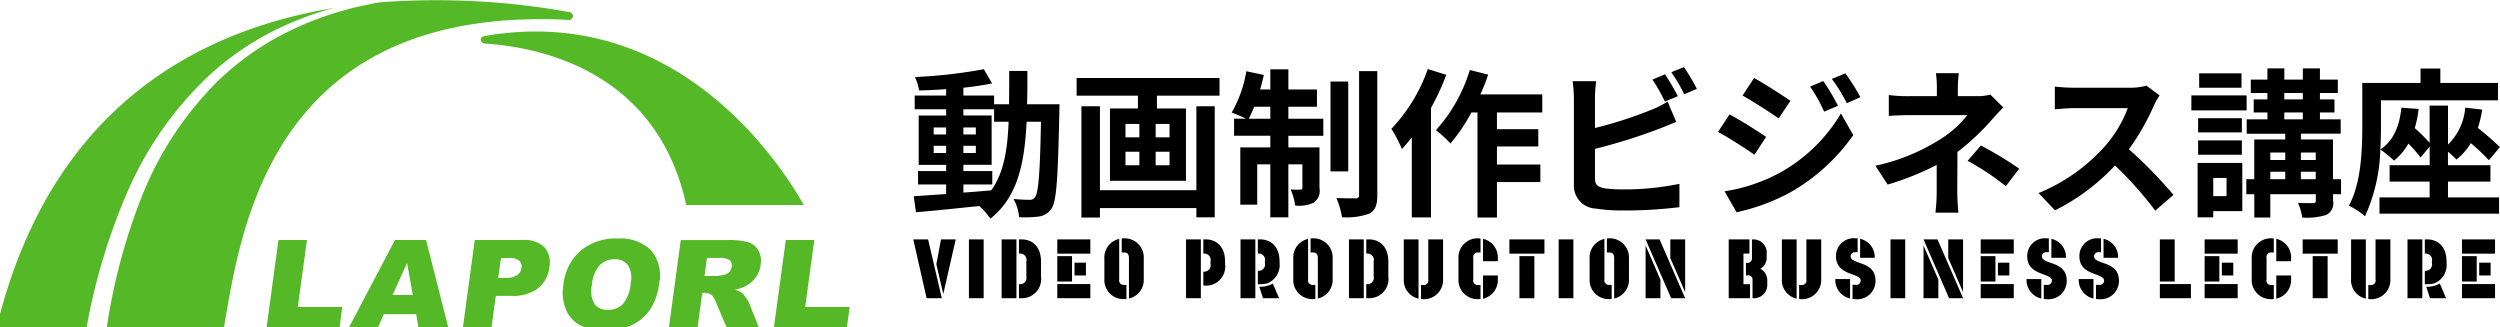
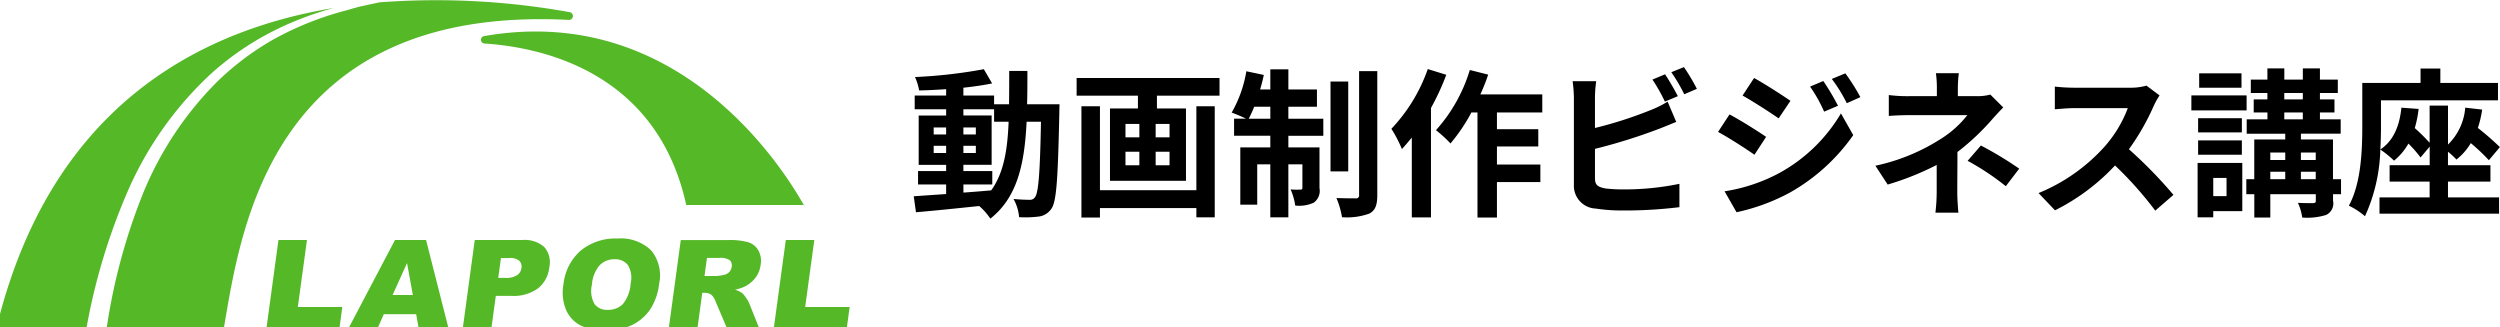
<svg xmlns="http://www.w3.org/2000/svg" id="logo.svg" width="301.281" height="39.406" viewBox="0 0 301.281 39.406">
  <defs>
    <style>
      .cls-1, .cls-2 {
        fill-rule: evenodd;
      }

      .cls-2 {
        fill: #55b827;
      }
    </style>
  </defs>
-   <path id="VIDEO_PRODUCTION_BUSINESS_LECTURE" data-name="VIDEO PRODUCTION BUSINESS LECTURE" class="cls-1" d="M111.669,36.529H113.5l-1.655-7.084h-1.786Zm1.174-4.094,0.833,3.592,1.5-6.582H113.4Zm5.7-2.99h-1.776v7.084h1.776V29.446Zm4.252,0v1.706h0.07a0.771,0.771,0,0,1,.823.963v1.776a0.773,0.773,0,0,1-.823.953h-0.07v1.686h0.291a2.31,2.31,0,0,0,2.368-2.619V32.1c0-1.716-.973-2.659-2.368-2.659h-0.291Zm-2.087,0v7.084h1.786V29.446H120.7Zm10.693,0h-3.984v1.716H131.4V29.446Zm-3.984,5.378v1.706H131.4V34.824h-3.984Zm1.776-3.361h-1.776v3.06h1.776v-3.06Zm0.3,0.783V33.79h1.375V32.245H129.49Zm5.977,4.395a2.613,2.613,0,0,0,.281-0.01v-1.7h-0.281a0.551,0.551,0,0,1-.592-0.672V29.385a2.287,2.287,0,0,0-1.786,2.378V34.2A2.3,2.3,0,0,0,135.467,36.64Zm0-5.619c0.271,0,.582.07,0.582,0.682V36.57a2.3,2.3,0,0,0,1.786-2.368V31.763a2.308,2.308,0,0,0-2.368-2.448,2.66,2.66,0,0,0-.291.02v1.686h0.291Zm7.46-1.575v7.084h1.786V29.446h-1.786Zm2.087,0v1.706h0.03a0.777,0.777,0,0,1,.833.963v0.261a0.779,0.779,0,0,1-.833.953h-0.03v1.686h0.261a2.3,2.3,0,0,0,2.358-2.619V32.1c0-1.716-.974-2.659-2.358-2.659h-0.261Zm4.481,0v7.084h1.786V29.446H149.5Zm2.087,0v1.706h0.031a0.771,0.771,0,0,1,.822.963v0.16a0.772,0.772,0,0,1-.822.953h-0.031v1.615a4.154,4.154,0,0,0,1.134-.1,2.382,2.382,0,0,0,1.485-2.488V32.1c0-1.716-.973-2.659-2.368-2.659h-0.251Zm1.807,5.318a2.974,2.974,0,0,1-1.636.381l0.452,1.385h1.936Zm4.842,1.876a2.6,2.6,0,0,0,.281-0.01v-1.7h-0.281a0.551,0.551,0,0,1-.592-0.672V29.385a2.288,2.288,0,0,0-1.786,2.378V34.2A2.3,2.3,0,0,0,158.231,36.64Zm0-5.619c0.271,0,.582.07,0.582,0.682V36.57A2.3,2.3,0,0,0,160.6,34.2V31.763a2.308,2.308,0,0,0-2.368-2.448,2.677,2.677,0,0,0-.291.02v1.686h0.291Zm6.418-1.575v1.706h0.071a0.771,0.771,0,0,1,.822.963v1.776a0.772,0.772,0,0,1-.822.953h-0.071v1.686h0.291a2.31,2.31,0,0,0,2.368-2.619V32.1c0-1.716-.973-2.659-2.368-2.659h-0.291Zm-2.087,0v7.084h1.786V29.446h-1.786Zm9.559,4.826a0.545,0.545,0,0,1-.582.672h-0.291V36.63a2.635,2.635,0,0,0,.291.02,2.305,2.305,0,0,0,2.368-2.438V29.446h-1.786v4.826Zm-2.95-.06a2.268,2.268,0,0,0,1.776,2.368V29.446h-1.776v4.766Zm8.966-3.191h0.281V29.335a2.635,2.635,0,0,0-.281-0.02,2.3,2.3,0,0,0-2.378,2.438V34.2a2.306,2.306,0,0,0,2.378,2.448,2.609,2.609,0,0,0,.281-0.02V34.944h-0.281a0.545,0.545,0,0,1-.592-0.682V31.693A0.551,0.551,0,0,1,178.137,31.021Zm0.582,5.569a2.308,2.308,0,0,0,1.786-2.388V33.79h-1.786v2.8Zm0-4.515h1.786V31.753a2.3,2.3,0,0,0-1.786-2.378v2.7Zm6.188,4.455V31.462h-1.8v5.067h1.8Zm1.214-7.084H181.9v1.716h4.224V29.446Zm3.489,0h-1.776v7.084h1.776V29.446Zm4.332,7.194a2.613,2.613,0,0,0,.281-0.01v-1.7h-0.281a0.551,0.551,0,0,1-.592-0.672V29.385a2.288,2.288,0,0,0-1.786,2.378V34.2A2.3,2.3,0,0,0,193.942,36.64Zm0-5.619c0.271,0,.582.07,0.582,0.682V36.57A2.3,2.3,0,0,0,196.31,34.2V31.763a2.308,2.308,0,0,0-2.368-2.448,2.677,2.677,0,0,0-.291.02v1.686h0.291ZM200,29.446h-1.686l3.081,7.084h1.686Zm0.1,7.084V34.292l-1.786-4.114v6.352H200.1Zm1.194-4.836,1.787,4.1V29.446h-1.787v2.248Zm8.815,3.151V31.151h0.722V29.446h-2.5v7.084H210.9V34.844h-0.792Zm0.3-2.579V33.78h0.13a0.521,0.521,0,0,1,.662.492v2.258a1.616,1.616,0,0,0,1.776-1.726V34.472a1.585,1.585,0,0,0-.832-1.495,1.509,1.509,0,0,0,.762-1.425V31.211a1.6,1.6,0,0,0-1.776-1.756v2.318a0.532,0.532,0,0,1-.662.492h-0.06Zm7.281,2.007a0.545,0.545,0,0,1-.582.672h-0.291V36.63a2.618,2.618,0,0,0,.291.02,2.306,2.306,0,0,0,2.368-2.438V29.446H217.69v4.826Zm-2.95-.06a2.268,2.268,0,0,0,1.776,2.368V29.446H214.74v4.766Zm8.866-4.9a2.135,2.135,0,0,0-2.348,2.157c0,2.4,2.98,1.967,2.98,2.95a0.528,0.528,0,0,1-.632.5h-0.351V36.63c0.11,0.01.23,0.02,0.351,0.02a2.208,2.208,0,0,0,2.418-2.227c0-2.458-3-1.886-3-2.95a0.5,0.5,0,0,1,.582-0.482h0.261V29.325A2.264,2.264,0,0,0,223.606,29.315Zm-2.428,4.907a2.287,2.287,0,0,0,1.776,2.348V34.222h-1.776Zm4.746-2.559a2.232,2.232,0,0,0-1.756-2.288v2.288h1.756Zm3.679-2.218h-1.776v7.084H229.6V29.446Zm3.891,0h-1.686l3.08,7.084h1.686Zm0.1,7.084V34.292l-1.786-4.114v6.352h1.786Zm1.194-4.836,1.786,4.1V29.446h-1.786v2.248Zm7.893-2.248H238.7v1.716h3.984V29.446ZM238.7,34.824v1.706h3.984V34.824H238.7Zm1.776-3.361H238.7v3.06h1.776v-3.06Zm0.3,0.783V33.79h1.375V32.245h-1.375Zm5.877-2.93a2.135,2.135,0,0,0-2.348,2.157c0,2.4,2.98,1.967,2.98,2.95a0.528,0.528,0,0,1-.632.5H246.3V36.63c0.11,0.01.231,0.02,0.351,0.02a2.208,2.208,0,0,0,2.418-2.227c0-2.458-3-1.886-3-2.95a0.5,0.5,0,0,1,.582-0.482h0.261V29.325A2.255,2.255,0,0,0,246.651,29.315Zm-2.428,4.907A2.287,2.287,0,0,0,246,36.57V34.222h-1.776Zm4.746-2.559a2.232,2.232,0,0,0-1.756-2.288v2.288h1.756Zm3.97-2.348a2.135,2.135,0,0,0-2.348,2.157c0,2.4,2.98,1.967,2.98,2.95a0.528,0.528,0,0,1-.632.5h-0.351V36.63c0.11,0.01.23,0.02,0.351,0.02a2.209,2.209,0,0,0,2.418-2.227c0-2.458-3-1.886-3-2.95a0.5,0.5,0,0,1,.582-0.482H253.2V29.325A2.264,2.264,0,0,0,252.939,29.315Zm-2.428,4.907a2.287,2.287,0,0,0,1.776,2.348V34.222h-1.776Zm4.746-2.559a2.232,2.232,0,0,0-1.756-2.288v2.288h1.756Zm5.031,2.86h1.786V29.446h-1.786v5.077Zm3.743,0.3h-3.743v1.706h3.743V34.824Zm5.636-5.378h-3.984v1.716h3.984V29.446Zm-3.984,5.378v1.706h3.984V34.824h-3.984Zm1.776-3.361h-1.776v3.06h1.776v-3.06Zm0.3,0.783V33.79h1.375V32.245H267.76Zm5.977-1.224h0.281V29.335a2.635,2.635,0,0,0-.281-0.02,2.3,2.3,0,0,0-2.378,2.438V34.2a2.306,2.306,0,0,0,2.378,2.448,2.609,2.609,0,0,0,.281-0.02V34.944h-0.281a0.545,0.545,0,0,1-.592-0.682V31.693A0.551,0.551,0,0,1,273.737,31.021Zm0.582,5.569a2.308,2.308,0,0,0,1.786-2.388V33.79h-1.786v2.8Zm0-4.515h1.786V31.753a2.3,2.3,0,0,0-1.786-2.378v2.7Zm6.188,4.455V31.462h-1.8v5.067h1.8Zm1.214-7.084H277.5v1.716h4.224V29.446Zm4.562,4.826a0.545,0.545,0,0,1-.582.672H285.41V36.63a2.652,2.652,0,0,0,.291.02,2.305,2.305,0,0,0,2.368-2.438V29.446h-1.786v4.826Zm-2.95-.06a2.269,2.269,0,0,0,1.776,2.368V29.446h-1.776v4.766Zm6.8-4.766v7.084h1.786V29.446h-1.786Zm2.087,0v1.706h0.03a0.771,0.771,0,0,1,.822.963v0.16a0.772,0.772,0,0,1-.822.953h-0.03v1.615a4.151,4.151,0,0,0,1.133-.1,2.382,2.382,0,0,0,1.485-2.488V32.1c0-1.716-.973-2.659-2.368-2.659h-0.25Zm1.806,5.318a2.974,2.974,0,0,1-1.636.381l0.452,1.385h1.936Zm6.659-5.318H296.7v1.716h3.984V29.446ZM296.7,34.824v1.706h3.984V34.824H296.7Zm1.776-3.361H296.7v3.06h1.776v-3.06Zm0.3,0.783V33.79h1.375V32.245h-1.375Z" transform="translate(0 -0.594)" />
  <path id="lecture" class="cls-1" d="M116.1,22.824h3.482V21.208H116.1v-0.75h3.405V14.512H116.1v-0.75H119.8v1.5h1.751c-0.135,3.444-.6,6.2-2.1,8.273-1.116.1-2.252,0.192-3.348,0.269V22.824Zm-3.579-3.79V18.168h1.5v0.866h-1.5Zm5.08-.866v0.866h-1.5V18.168h1.5ZM116.1,16.8V15.955h1.5V16.8h-1.5Zm-3.579-.847h1.5V16.8h-1.5V15.955Zm11.255-2.79c0.039-1.27.039-2.617,0.039-4.021h-2.193c0,1.424,0,2.751-.02,4.021H119.8V12.108H116.1V11.165c1.25-.135,2.443-0.308,3.463-0.519l-1-1.712a59.623,59.623,0,0,1-8.293.943,7.109,7.109,0,0,1,.5,1.616c1.039-.019,2.136-0.077,3.252-0.154v0.77h-3.79v1.655h3.79v0.75h-3.309v5.945h3.309v0.75h-3.386v1.616h3.386v1.154c-1.482.1-2.828,0.192-3.906,0.269l0.27,1.924c2.078-.173,4.848-0.462,7.619-0.75a7.48,7.48,0,0,1,1.346,1.52c3.233-2.559,4.118-6.522,4.368-11.678h1.731c-0.115,6.214-.308,8.562-0.712,9.081a0.7,0.7,0,0,1-.654.327c-0.365,0-1.1-.019-1.943-0.1a5.345,5.345,0,0,1,.673,2.193,12.905,12.905,0,0,0,2.386-.077,2.146,2.146,0,0,0,1.52-.962c0.616-.885.77-3.675,0.943-11.544,0-.269.019-1.02,0.019-1.02h-3.906Zm20.4,10.351H132.557V13.4h-2.232v13.41h2.232V25.672h11.621v1.116h2.213V13.4h-2.213v10.12Zm-3.232-6.368h-1.674V15.532h1.674v1.616Zm0,3.367h-1.674V18.88h1.674v1.635Zm-5.31-1.635h1.673v1.635h-1.673V18.88Zm0-3.348h1.673v1.616h-1.673V15.532Zm-5.888-5.541v2.136h7.388v1.539h-3.367v8.716h9.158V13.666h-3.5V12.127h7.542V9.991h-17.22ZM150.493,14.9c0.212-.423.443-0.9,0.654-1.443h1.943V14.9h-2.6Zm4.772-1.443h3.443V11.376h-3.443V8.952H153.09v2.424h-1.231c0.173-.577.327-1.154,0.443-1.751l-2.1-.443a15.011,15.011,0,0,1-1.77,4.983,17.716,17.716,0,0,1,1.732.731h-1.443v2.059h4.367v1.4h-3.617v6.907h2.04V20.4h1.577v6.388h2.175V20.4h1.693v2.809c0,0.192-.058.231-0.231,0.231a8.687,8.687,0,0,1-1.193-.019,7.211,7.211,0,0,1,.558,1.943,4.194,4.194,0,0,0,2.232-.346,1.746,1.746,0,0,0,.692-1.751V18.36h-3.751v-1.4h4.213V14.9h-4.213V13.454Zm7.214-3.04h-2.135V21.246h2.135V10.414Zm1.309-1.251V24.075a0.356,0.356,0,0,1-.424.423c-0.327,0-1.327,0-2.308-.038a10.076,10.076,0,0,1,.673,2.309,7.885,7.885,0,0,0,3.309-.442c0.693-.385.943-1,0.943-2.232V9.164h-2.193Zm8.277-.25a20.026,20.026,0,0,1-4.386,7.2,15.575,15.575,0,0,1,1.269,2.444c0.385-.423.789-0.9,1.193-1.385v9.62h2.309V13.608a29.926,29.926,0,0,0,1.847-4Zm13.8,5.233V11.973H178.4a22.567,22.567,0,0,0,.943-2.386l-2.213-.558a19.078,19.078,0,0,1-4.079,7.253,15.507,15.507,0,0,1,1.751,1.6,21.378,21.378,0,0,0,2.521-3.732h0.731v12.66H180.4V22.535h5.233V20.419H180.4V18.245h4.983V16.167H180.4v-2.02h5.464ZM202.2,12.184c-0.365-.712-1.058-1.924-1.539-2.636l-1.52.635a21.4,21.4,0,0,1,1.5,2.655Zm-9.985,6.349a66.455,66.455,0,0,0,7.542-2.347c0.635-.231,1.5-0.6,2.251-0.9l-1.039-2.443a12.489,12.489,0,0,1-2.1,1.039,48.559,48.559,0,0,1-6.657,2.136V12.377a14.555,14.555,0,0,1,.154-2H189.52a16.227,16.227,0,0,1,.154,2V22.863a2.747,2.747,0,0,0,2.636,2.867,21.112,21.112,0,0,0,3.232.231,54.644,54.644,0,0,0,6.849-.4V22.747a32.583,32.583,0,0,1-6.695.673,18.006,18.006,0,0,1-2.232-.115c-0.866-.173-1.25-0.385-1.25-1.212V18.534Zm9.2-9.235a20.372,20.372,0,0,1,1.559,2.655l1.52-.654a23.988,23.988,0,0,0-1.559-2.617Zm18.321,1.058-1.6.673a17.361,17.361,0,0,1,1.693,3.021l1.674-.712A29.045,29.045,0,0,0,219.731,10.357Zm2.655-.923-1.635.673a18.576,18.576,0,0,1,1.808,2.925L224.2,12.3A24.83,24.83,0,0,0,222.386,9.433Zm-11,.558L210,12.108c1.269,0.712,3.27,2,4.348,2.751l1.424-2.116C214.767,12.05,212.651,10.684,211.381,9.991Zm-3.559,13.66,1.443,2.52a24.2,24.2,0,0,0,6.426-2.367,23.208,23.208,0,0,0,7.638-6.926l-1.482-2.617a19.475,19.475,0,0,1-7.484,7.215A20.638,20.638,0,0,1,207.822,23.651Zm0.6-9.274-1.385,2.116c1.289,0.693,3.29,1.982,4.386,2.751l1.405-2.155C211.843,16.4,209.726,15.07,208.418,14.378Zm31.423-2.386a5.77,5.77,0,0,1-1.6.192h-2.309v-1a15.693,15.693,0,0,1,.116-1.77H233.3a12.418,12.418,0,0,1,.116,1.77v1h-3.329a18.083,18.083,0,0,1-2.462-.135v2.52c0.6-.058,1.808-0.1,2.5-0.1h6.965a12.37,12.37,0,0,1-3.233,2.886,23.7,23.7,0,0,1-7.849,3.213l1.481,2.27a33.775,33.775,0,0,0,5.907-2.366v3.29a22.152,22.152,0,0,1-.154,2.463h2.77c-0.058-.6-0.135-1.693-0.135-2.463,0-1.212.02-3.309,0.02-4.848a29.011,29.011,0,0,0,4.04-3.771c0.4-.462,1-1.116,1.482-1.6Zm-2.732,7.985a30.261,30.261,0,0,1,4.6,3.059l1.616-2.116a43.375,43.375,0,0,0-4.617-2.79Zm21.553-9.062a6.95,6.95,0,0,1-2,.25h-6.773a21.49,21.49,0,0,1-2.27-.135v2.732c0.4-.019,1.462-0.135,2.27-0.135h6.523a14.919,14.919,0,0,1-2.867,4.714,21.8,21.8,0,0,1-7.888,5.522l1.981,2.078a25.354,25.354,0,0,0,7.235-5.406,43.943,43.943,0,0,1,4.848,5.445l2.193-1.9a54.04,54.04,0,0,0-5.368-5.5,28.286,28.286,0,0,0,3.021-5.291,9.187,9.187,0,0,1,.673-1.193Zm11.452-1.481h-5.1v1.732h5.1V9.433Zm0.616,2.655h-6.657V13.9h6.657V12.088Zm-0.558,2.751H264.9v1.712h5.272V14.84ZM264.9,19.245h5.272V17.514H264.9v1.732Zm3.425,2.79v2.193h-1.6V22.035h1.6Zm1.9-1.809h-5.387v6.561h1.886v-0.75h3.5v-5.81Zm7.061,1.962v-0.9h1.79v0.9h-1.79Zm-3.694-.9H275.4v0.9H273.6v-0.9Zm1.809-2.309v0.9H273.6v-0.9H275.4Zm3.675,0v0.9h-1.79v-0.9h1.79Zm-3.791-4.829h2.232v0.827h-2.232V14.147Zm0-2.347h2.232v0.77h-2.232V11.8Zm6.83,10.39h-0.962V17.4H277.29V16.706h4.791V14.974h-2.5V14.147h1.751V12.569H279.58V11.8h2.155V10.184H279.58V8.837h-2.059v1.347h-2.232V8.837H273.25v1.347h-2V11.8h2v0.77H271.6v1.578h1.655v0.827h-2.5v1.732H275.4V17.4h-3.733v4.791H270.71V24h0.962v2.809H273.6V24h5.484v0.77c0,0.231-.077.289-0.328,0.308-0.23,0-1.077,0-1.827-.038a6.448,6.448,0,0,1,.519,1.77,7.637,7.637,0,0,0,2.867-.308,1.524,1.524,0,0,0,.846-1.712V24h0.962V22.189Zm12.895,0.289h5.118V20.5h-5.118V18.88a8.479,8.479,0,0,1,1.02.943,7.146,7.146,0,0,0,1.732-1.982A23.669,23.669,0,0,1,299.94,19.9l1.327-1.578a33.432,33.432,0,0,0-2.655-2.309,12.461,12.461,0,0,0,.52-2.213l-2.04-.231a6.961,6.961,0,0,1-2.078,4.444V13.32H292.8V17.8a22.457,22.457,0,0,0-1.789-1.77,13.29,13.29,0,0,0,.461-2.309L289.4,13.57c-0.23,2.232-.962,3.983-2.539,5.041,0.058-1.02.077-1.962,0.077-2.79V12.685h14.1v-2.1h-6.946V8.856h-2.386v1.732h-7.022V15.8c0,2.809-.116,6.83-1.616,9.581a8.918,8.918,0,0,1,1.943,1.27,20.555,20.555,0,0,0,1.847-8.042,12.862,12.862,0,0,1,1.654,1.347,7.205,7.205,0,0,0,1.732-2.059,14.33,14.33,0,0,1,1.462,1.674l1.1-1.308V20.5h-4.829v1.982H292.8v1.9h-6.041v1.962h14.41V24.382h-6.157v-1.9Z" transform="translate(0 -0.594)" />
-   <path id="logo" class="cls-2" d="M33.558,29.518h3.434l-1.1,8.07h5.36L40.9,40.225H32.1Zm16.595,8.939h-3.9l-0.782,1.767H41.965L47.6,29.518h3.746l2.721,10.706h-3.6Zm-0.4-2.315-0.7-3.849-1.737,3.849h2.441Zm7.462-6.624h5.708a3.567,3.567,0,0,1,2.677.855,2.806,2.806,0,0,1,.6,2.432,3.756,3.756,0,0,1-1.356,2.535,5.013,5.013,0,0,1-3.213.913h-1.88l-0.54,3.973H55.762Zm2.829,4.565h0.842a2.449,2.449,0,0,0,1.44-.332,1.238,1.238,0,0,0,.517-0.851,1.039,1.039,0,0,0-.232-0.854,1.672,1.672,0,0,0-1.264-.35H60.37Zm7.859,0.8A6.238,6.238,0,0,1,69.976,30.8a6.579,6.579,0,0,1,4.421-1.46,5.261,5.261,0,0,1,4.081,1.435,4.746,4.746,0,0,1,.955,4.02,7.1,7.1,0,0,1-1.074,3.078,5.6,5.6,0,0,1-2.15,1.87,7.014,7.014,0,0,1-3.18.668A6.808,6.808,0,0,1,70,39.83,3.793,3.793,0,0,1,68.246,38,5.484,5.484,0,0,1,67.9,34.879Zm3.432,0.015a3.222,3.222,0,0,0,.308,2.33,1.875,1.875,0,0,0,1.606.708,2.459,2.459,0,0,0,1.808-.694A4.328,4.328,0,0,0,76,34.747a2.956,2.956,0,0,0-.333-2.21,1.921,1.921,0,0,0-1.622-.7,2.429,2.429,0,0,0-1.764.708A3.961,3.961,0,0,0,71.337,34.893Zm9.252,5.331,1.455-10.706h5.723a8.227,8.227,0,0,1,2.4.263,2.143,2.143,0,0,1,1.224.975,2.636,2.636,0,0,1,.28,1.734,3.257,3.257,0,0,1-.6,1.537,3.7,3.7,0,0,1-1.227,1.048,4.826,4.826,0,0,1-1.264.424,2.991,2.991,0,0,1,.84.395,2.8,2.8,0,0,1,.473.563,3.505,3.505,0,0,1,.39.665l1.242,3.1H87.64l-1.391-3.272a2.078,2.078,0,0,0-.51-0.825,1.328,1.328,0,0,0-.807-0.248h-0.3l-0.591,4.345H80.589ZM84.9,33.856h1.448a5.694,5.694,0,0,0,.93-0.146,1.087,1.087,0,0,0,.6-0.336,1.106,1.106,0,0,0,.3-0.621,0.855,0.855,0,0,0-.233-0.8,1.939,1.939,0,0,0-1.244-.278H85.2ZM94.7,29.518h3.434l-1.1,8.07h5.359l-0.358,2.636H93.24ZM25.309,9.591a34.392,34.392,0,0,1,7.2-5.037,38.066,38.066,0,0,1,7.72-3C23.479,4.322,5.887,13.878-.456,40.238l10.876-.094a74.206,74.206,0,0,1,4.842-16.2A42.308,42.308,0,0,1,25.309,9.591ZM68.661,2.061A90.708,90.708,0,0,0,45.733.876C45.5,0.913,45.26.953,45.026,1l-2.109.454c-0.7.151-1.386,0.38-2.079,0.565A37.522,37.522,0,0,0,32.946,5.35a33.323,33.323,0,0,0-6.806,5.123,40.8,40.8,0,0,0-9.2,14.184,71.362,71.362,0,0,0-4.082,15.466L27,40C29.04,28.142,32.709,1.16,68.553,2.994A0.471,0.471,0,0,0,68.661,2.061ZM58.376,5.838C65.27,6.287,79.177,9.222,82.7,25.3H96.916c1.025,2.5-11.41-25.123-38.581-20.354A0.45,0.45,0,0,0,58.376,5.838Z" transform="translate(0 -0.594)" />
+   <path id="logo" class="cls-2" d="M33.558,29.518h3.434l-1.1,8.07h5.36L40.9,40.225H32.1Zm16.595,8.939h-3.9l-0.782,1.767H41.965L47.6,29.518h3.746l2.721,10.706h-3.6Zm-0.4-2.315-0.7-3.849-1.737,3.849h2.441Zm7.462-6.624h5.708a3.567,3.567,0,0,1,2.677.855,2.806,2.806,0,0,1,.6,2.432,3.756,3.756,0,0,1-1.356,2.535,5.013,5.013,0,0,1-3.213.913h-1.88l-0.54,3.973H55.762Zm2.829,4.565h0.842a2.449,2.449,0,0,0,1.44-.332,1.238,1.238,0,0,0,.517-0.851,1.039,1.039,0,0,0-.232-0.854,1.672,1.672,0,0,0-1.264-.35H60.37Zm7.859,0.8A6.238,6.238,0,0,1,69.976,30.8a6.579,6.579,0,0,1,4.421-1.46,5.261,5.261,0,0,1,4.081,1.435,4.746,4.746,0,0,1,.955,4.02,7.1,7.1,0,0,1-1.074,3.078,5.6,5.6,0,0,1-2.15,1.87,7.014,7.014,0,0,1-3.18.668A6.808,6.808,0,0,1,70,39.83,3.793,3.793,0,0,1,68.246,38,5.484,5.484,0,0,1,67.9,34.879Zm3.432,0.015a3.222,3.222,0,0,0,.308,2.33,1.875,1.875,0,0,0,1.606.708,2.459,2.459,0,0,0,1.808-.694A4.328,4.328,0,0,0,76,34.747a2.956,2.956,0,0,0-.333-2.21,1.921,1.921,0,0,0-1.622-.7,2.429,2.429,0,0,0-1.764.708A3.961,3.961,0,0,0,71.337,34.893Zm9.252,5.331,1.455-10.706h5.723a8.227,8.227,0,0,1,2.4.263,2.143,2.143,0,0,1,1.224.975,2.636,2.636,0,0,1,.28,1.734,3.257,3.257,0,0,1-.6,1.537,3.7,3.7,0,0,1-1.227,1.048,4.826,4.826,0,0,1-1.264.424,2.991,2.991,0,0,1,.84.395,2.8,2.8,0,0,1,.473.563,3.505,3.505,0,0,1,.39.665l1.242,3.1H87.64l-1.391-3.272a2.078,2.078,0,0,0-.51-0.825,1.328,1.328,0,0,0-.807-0.248h-0.3l-0.591,4.345H80.589ZM84.9,33.856h1.448a5.694,5.694,0,0,0,.93-0.146,1.087,1.087,0,0,0,.6-0.336,1.106,1.106,0,0,0,.3-0.621,0.855,0.855,0,0,0-.233-0.8,1.939,1.939,0,0,0-1.244-.278H85.2ZM94.7,29.518h3.434l-1.1,8.07h5.359l-0.358,2.636H93.24ZM25.309,9.591a34.392,34.392,0,0,1,7.2-5.037,38.066,38.066,0,0,1,7.72-3C23.479,4.322,5.887,13.878-.456,40.238l10.876-.094a74.206,74.206,0,0,1,4.842-16.2A42.308,42.308,0,0,1,25.309,9.591ZM68.661,2.061A90.708,90.708,0,0,0,45.733.876l-2.109.454c-0.7.151-1.386,0.38-2.079,0.565A37.522,37.522,0,0,0,32.946,5.35a33.323,33.323,0,0,0-6.806,5.123,40.8,40.8,0,0,0-9.2,14.184,71.362,71.362,0,0,0-4.082,15.466L27,40C29.04,28.142,32.709,1.16,68.553,2.994A0.471,0.471,0,0,0,68.661,2.061ZM58.376,5.838C65.27,6.287,79.177,9.222,82.7,25.3H96.916c1.025,2.5-11.41-25.123-38.581-20.354A0.45,0.45,0,0,0,58.376,5.838Z" transform="translate(0 -0.594)" />
</svg>